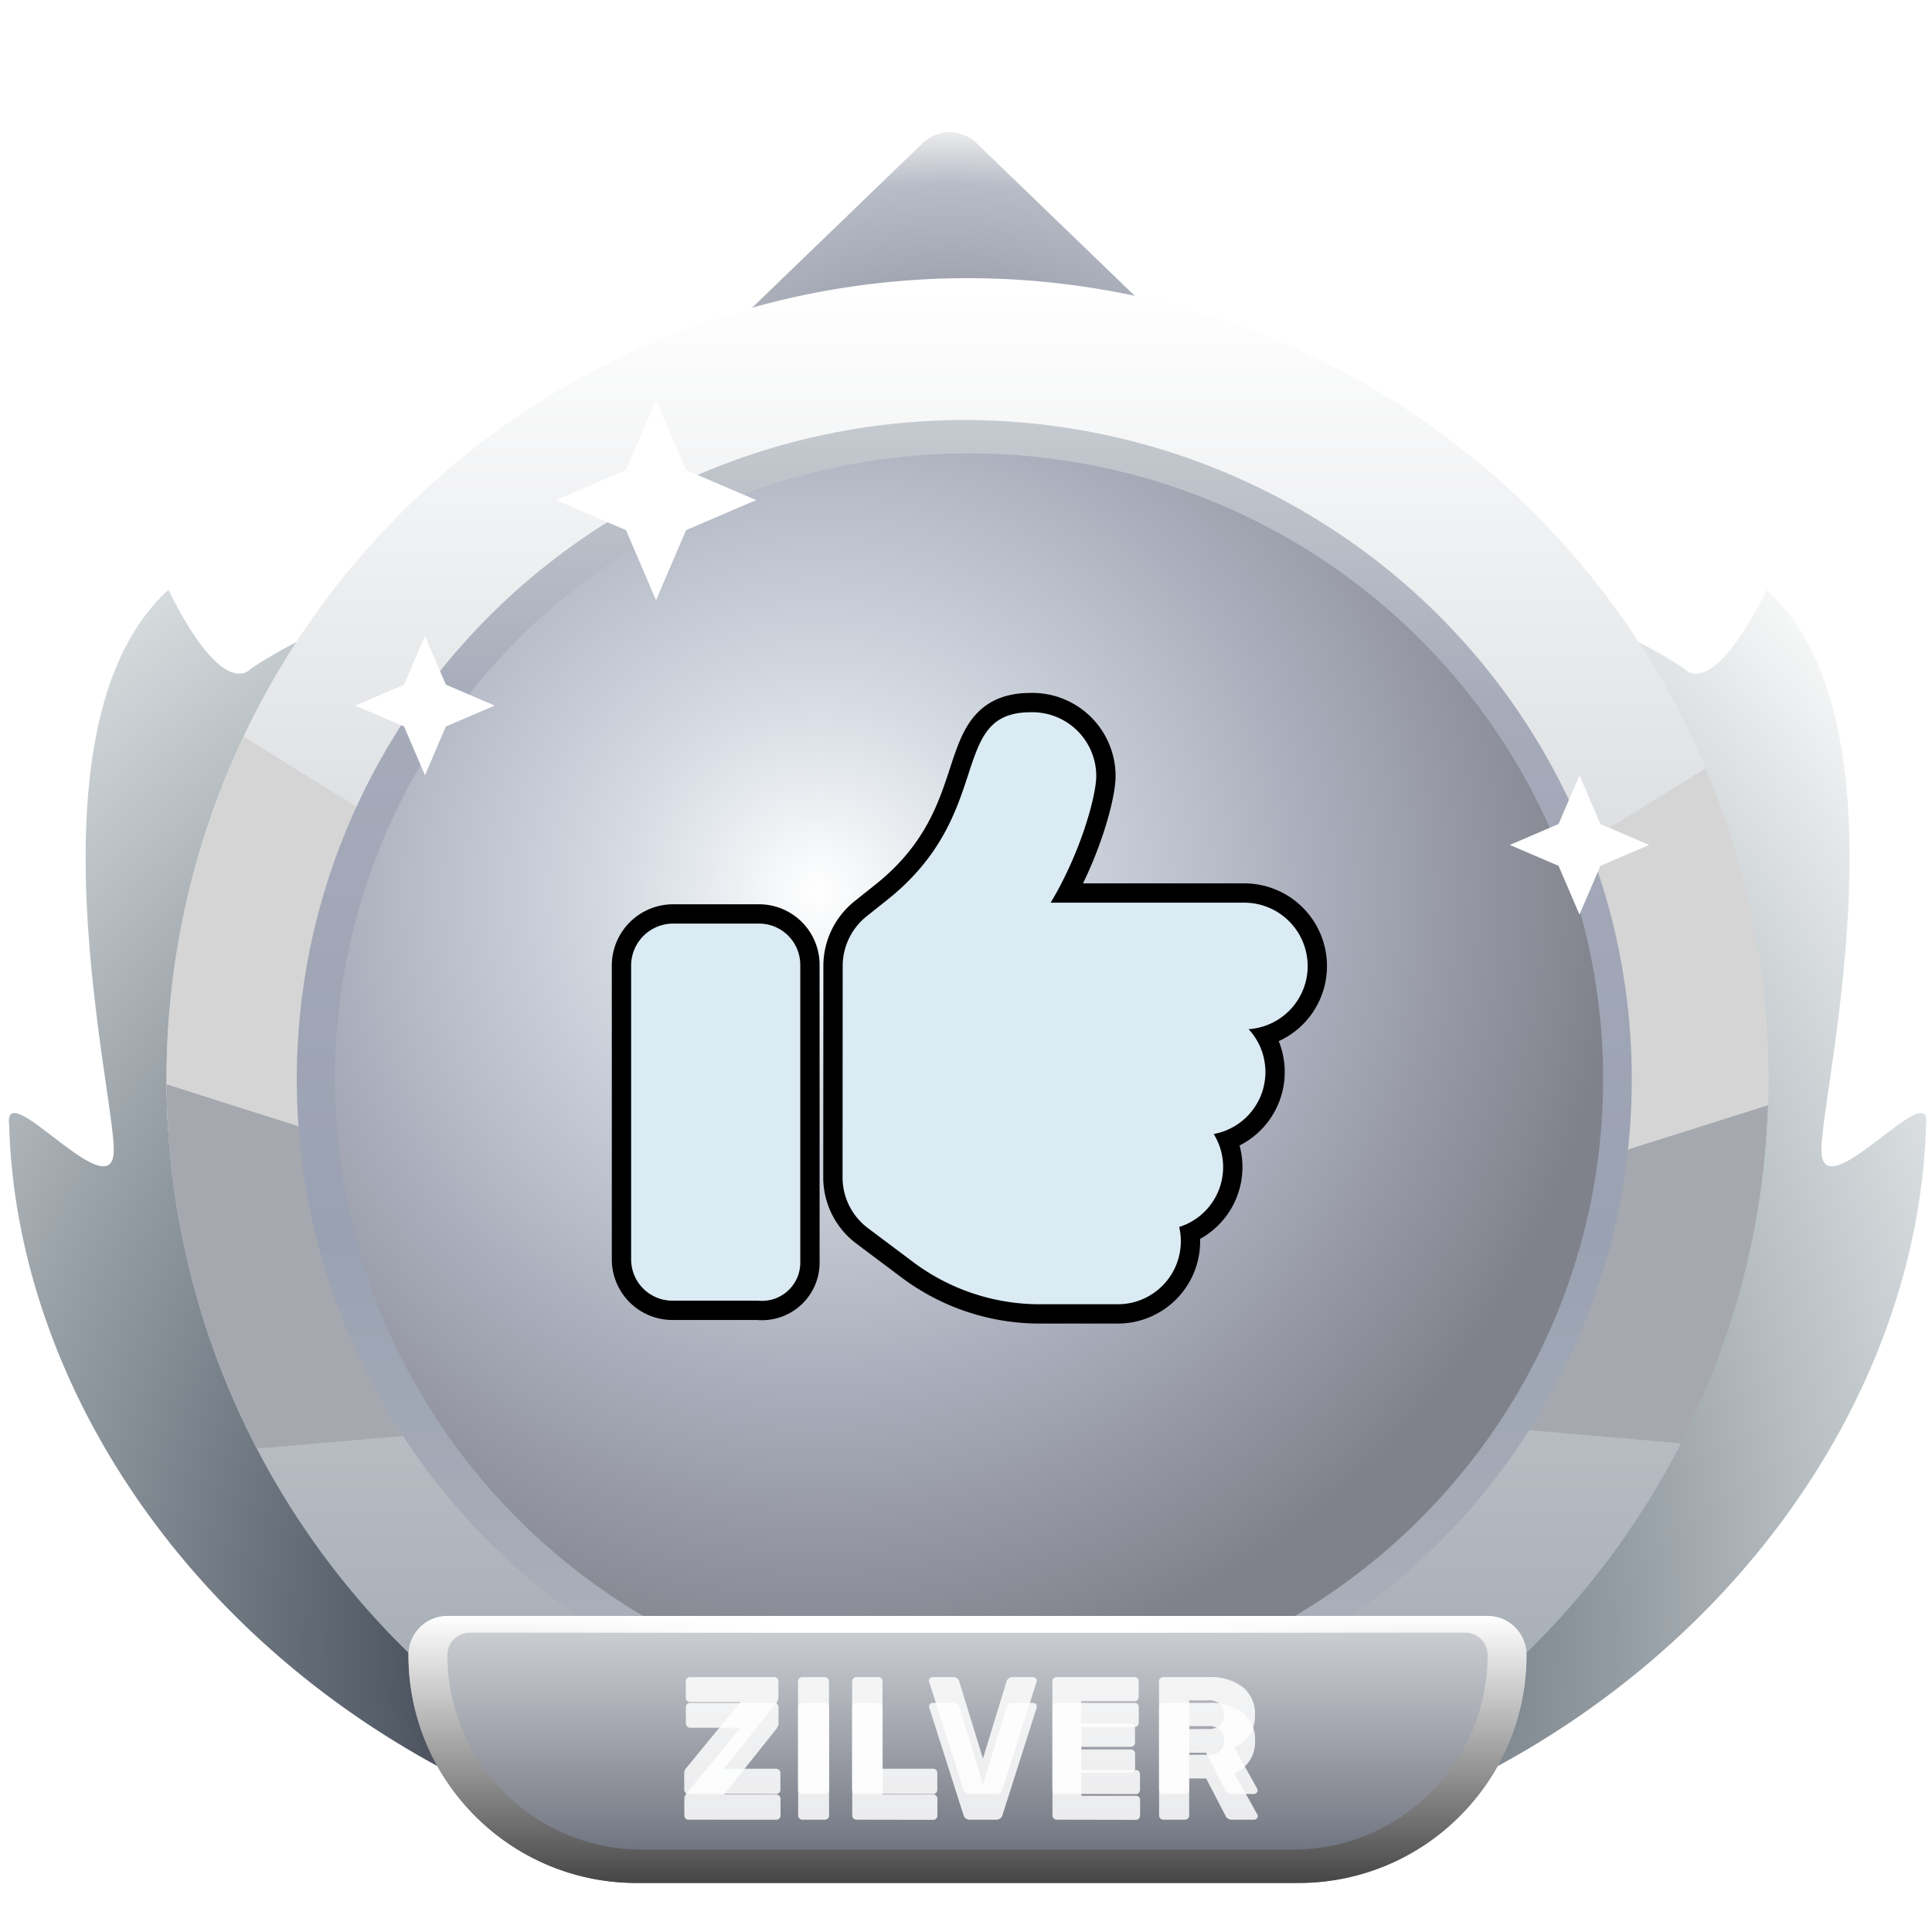
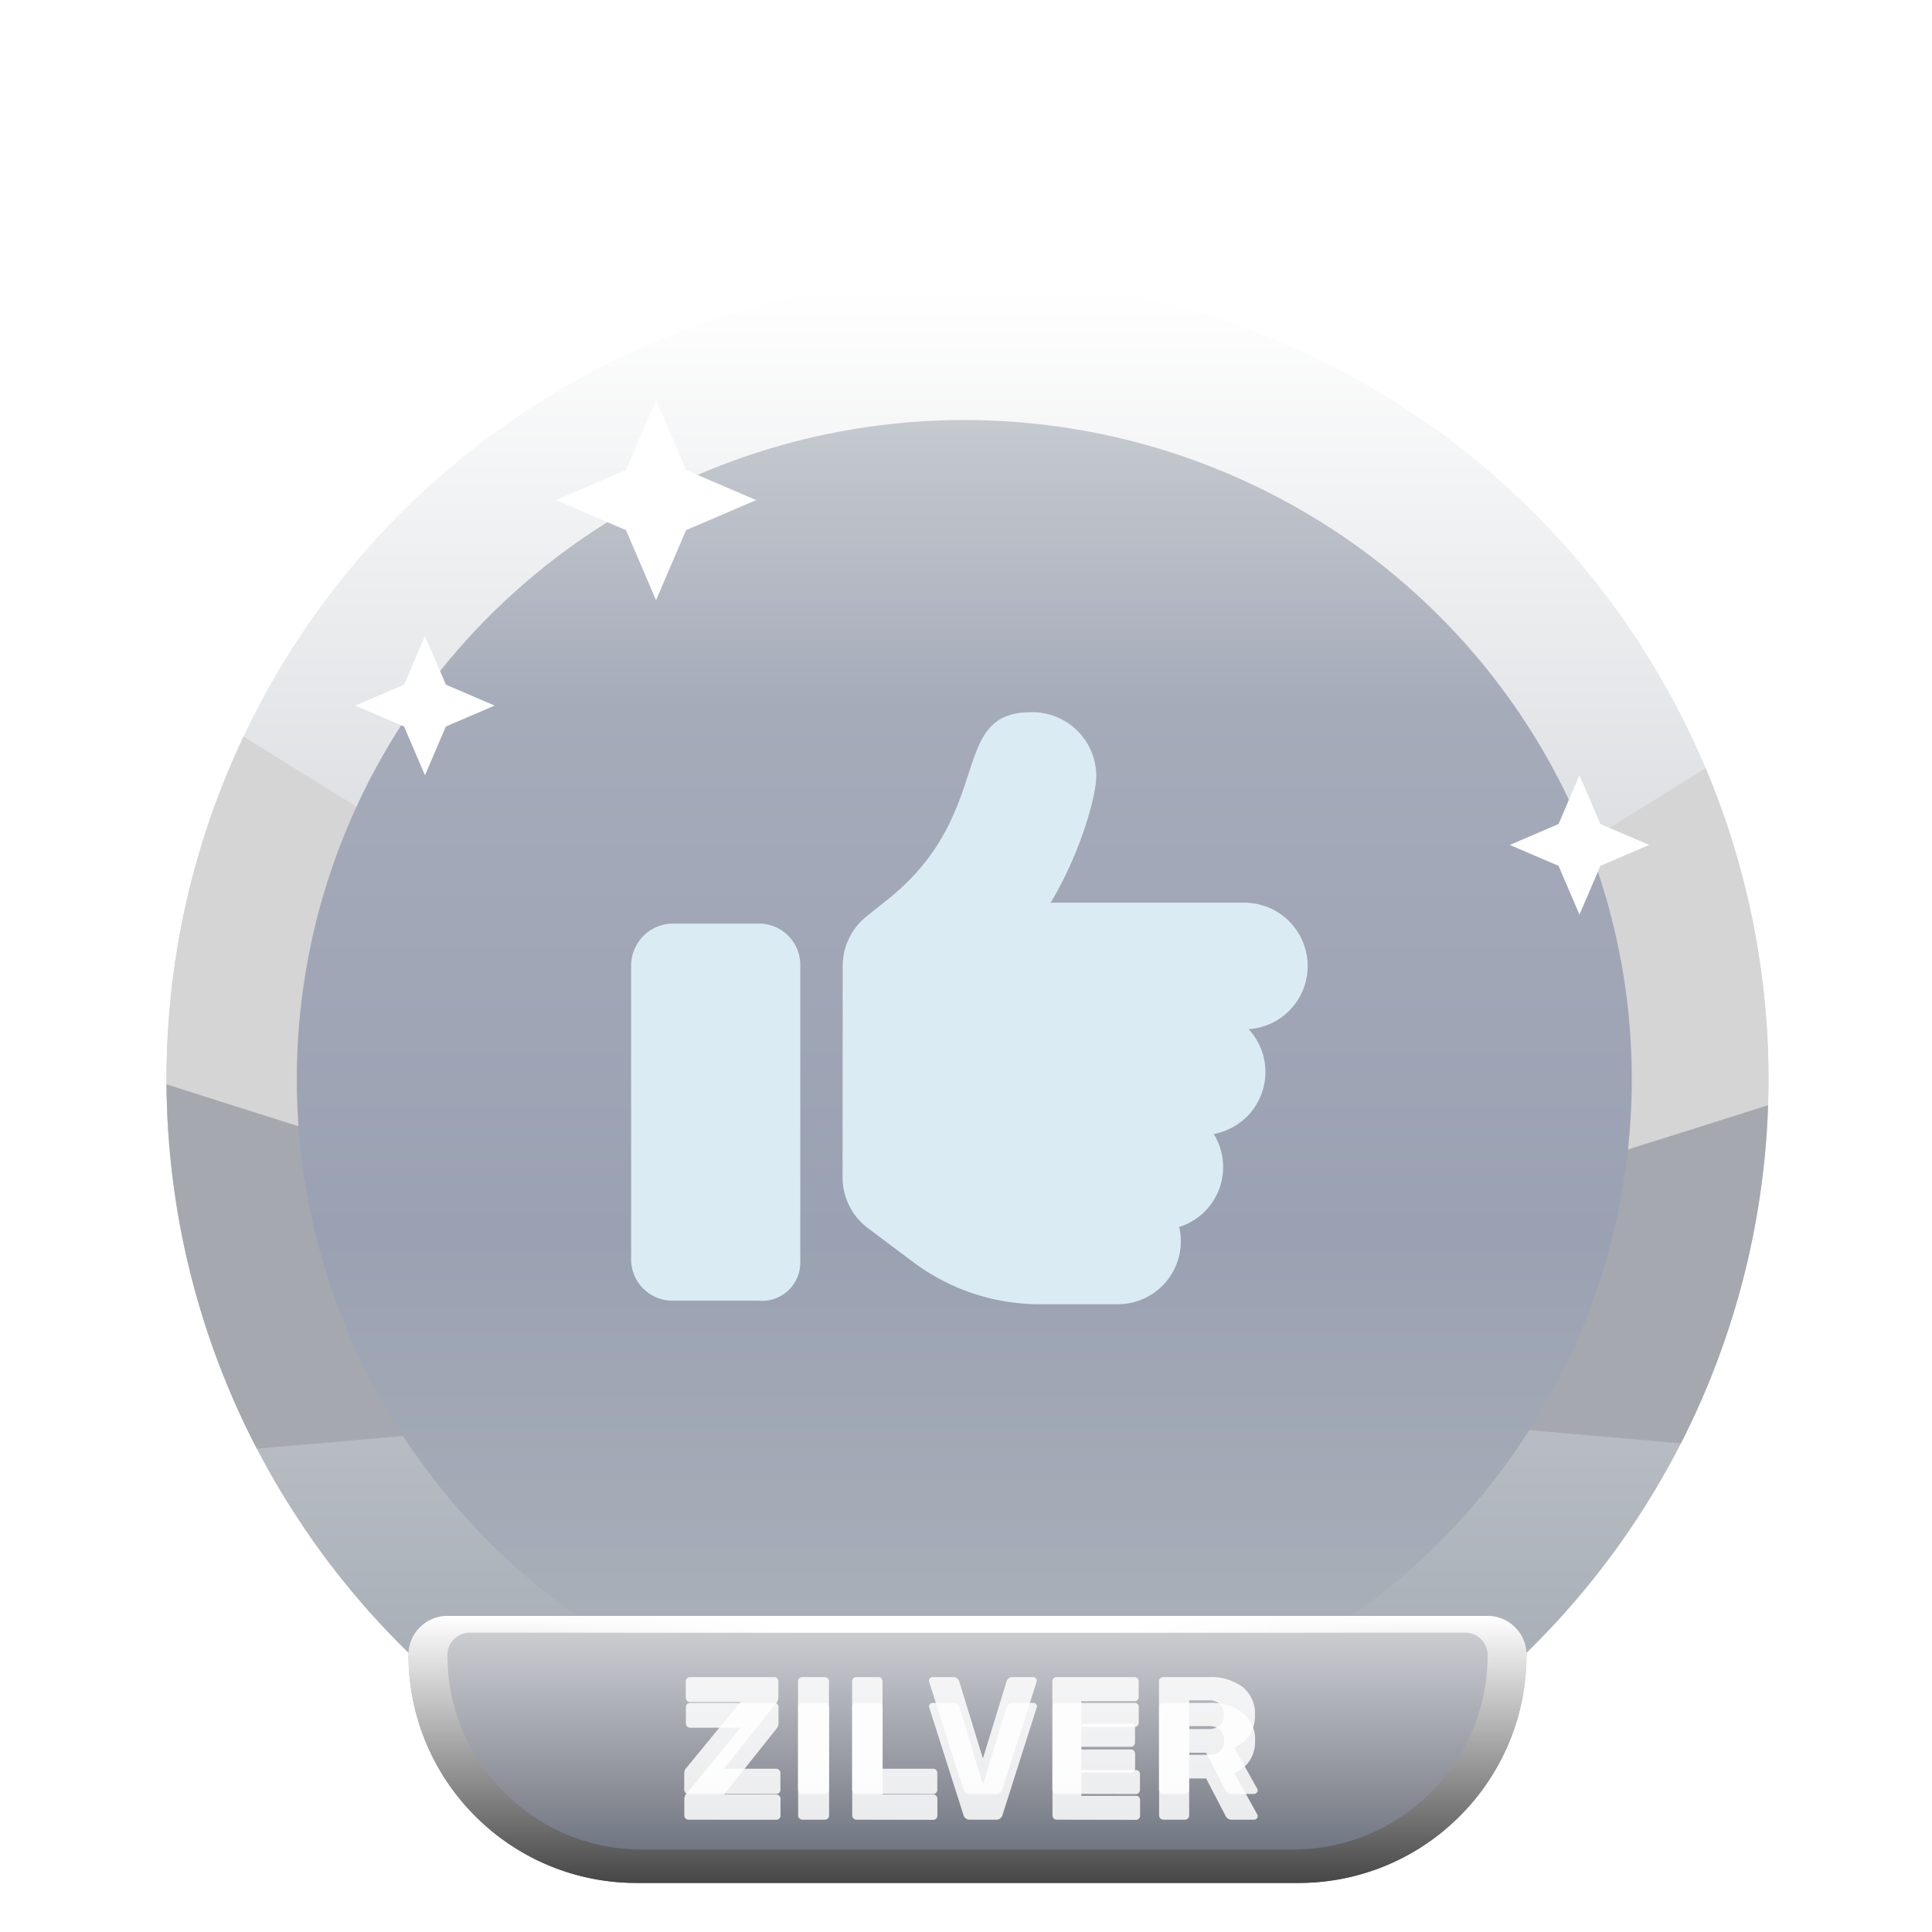
<svg xmlns="http://www.w3.org/2000/svg" width="150" height="150" viewBox="0 0 150 150">
  <defs>
    <linearGradient id="linear-gradient" x1="0.5" x2="0.5" y2="1" gradientUnits="objectBoundingBox">
      <stop offset="0" stop-color="#f3bb7a" />
      <stop offset="1" stop-color="#6a391c" />
    </linearGradient>
    <radialGradient id="radial-gradient" cx="0.5" cy="0.5" r="0.5" gradientUnits="objectBoundingBox">
      <stop offset="0" stop-color="#9094a0" />
      <stop offset="0.766" stop-color="#b7bcc7" />
      <stop offset="1" stop-color="#ebebeb" />
    </radialGradient>
    <radialGradient id="radial-gradient-3" cx="0.5" cy="0.823" r="0.958" gradientTransform="matrix(0, 1, 0.784, 0, -0.224, 0.351)" gradientUnits="objectBoundingBox">
      <stop offset="0" />
      <stop offset="0.31" stop-color="#565e6a" />
      <stop offset="0.704" stop-color="#b7bfc3" />
      <stop offset="1" stop-color="#fff" />
    </radialGradient>
    <linearGradient id="linear-gradient-2" x1="0.5" x2="0.5" y2="1" gradientUnits="objectBoundingBox">
      <stop offset="0" stop-color="#fff" />
      <stop offset="1" stop-color="#9ca3ac" />
    </linearGradient>
    <clipPath id="clip-path">
      <ellipse id="Ellipse_1193" data-name="Ellipse 1193" cx="62.188" cy="62.188" rx="62.188" ry="62.188" transform="translate(0 0)" fill="url(#linear-gradient)" />
    </clipPath>
    <clipPath id="clip-path-2">
      <ellipse id="Ellipse_1194" data-name="Ellipse 1194" cx="50.096" cy="50.096" rx="50.096" ry="50.096" transform="translate(0 0)" fill="#6b3207" />
    </clipPath>
    <linearGradient id="linear-gradient-3" x1="0.5" x2="0.5" y2="1" gradientUnits="objectBoundingBox">
      <stop offset="0" stop-color="#c6cbd0" />
      <stop offset="0.222" stop-color="#a6abba" />
      <stop offset="0.621" stop-color="#9aa1b2" />
      <stop offset="1" stop-color="#aeb4ba" />
    </linearGradient>
    <radialGradient id="radial-gradient-4" cx="0.382" cy="0.351" r="0.628" gradientTransform="matrix(1, 0.006, -0.006, 1, 0.002, -0.002)" gradientUnits="objectBoundingBox">
      <stop offset="0" stop-color="#fff" />
      <stop offset="0.241" stop-color="#d5dce3" />
      <stop offset="0.621" stop-color="#aaaebc" />
      <stop offset="1" stop-color="#80828b" />
    </radialGradient>
    <linearGradient id="linear-gradient-4" x1="0.5" x2="0.5" y2="1" gradientUnits="objectBoundingBox">
      <stop offset="0" stop-color="#d1d3d6" />
      <stop offset="0.3" stop-color="#b1b4bb" />
      <stop offset="0.675" stop-color="#898c95" />
      <stop offset="1" stop-color="#5f6876" />
    </linearGradient>
    <filter id="Path_2297">
      <feOffset dy="2" input="SourceAlpha" />
      <feGaussianBlur stdDeviation="2" result="blur" />
      <feFlood result="color" />
      <feComposite operator="out" in="SourceGraphic" in2="blur" />
      <feComposite operator="in" in="color" />
      <feComposite operator="in" in2="SourceGraphic" />
    </filter>
    <linearGradient id="linear-gradient-5" x1="0.5" x2="0.5" y2="1" gradientUnits="objectBoundingBox">
      <stop offset="0" stop-color="#fff" />
      <stop offset="1" stop-color="#464646" />
    </linearGradient>
    <linearGradient id="linear-gradient-6" x1="0.022" x2="0.976" gradientUnits="objectBoundingBox">
      <stop offset="0" stop-color="#fff" stop-opacity="0" />
      <stop offset="0.305" stop-color="#fff" />
      <stop offset="0.67" stop-color="#fff" />
      <stop offset="1" stop-color="#fff" stop-opacity="0" />
    </linearGradient>
    <clipPath id="clip-likes_recieved-zilver">
      <rect width="150" height="150" />
    </clipPath>
  </defs>
  <g id="likes_recieved-zilver" clip-path="url(#clip-likes_recieved-zilver)">
    <path id="Polygon_1440" data-name="Polygon 1440" d="M34.626,2.009a3,3,0,0,1,4.166,0L68.069,30.254a3,3,0,0,1-2.083,5.159H7.431a3,3,0,0,1-2.083-5.159Z" transform="translate(37.017 40.689)" fill="url(#radial-gradient)" />
-     <path id="Polygon_1441" data-name="Polygon 1441" d="M34.626,2.009a3,3,0,0,1,4.166,0L68.069,30.254a3,3,0,0,1-2.083,5.159H7.431a3,3,0,0,1-2.083-5.159Z" transform="translate(37.017 9.099)" fill="url(#radial-gradient)" />
-     <path id="Union_292" data-name="Union 292" d="M76.583,114.918a19.716,19.716,0,0,1-2.152-.118,19.719,19.719,0,0,1-2.152.118c-.28,0-7.428.006-7.655,0C26.3,112.471.8,83.985.021,56.268c-.241-1.937,1.671-.388,3.7,1.162,2.158,1.648,4.451,3.3,4.423.744-.054-4.953-7.031-33.157,4.243-43.432,4.295,8.663,6.332,6.175,6.332,6.175s12.052-8.792,42.895-13.7c5.757-15.192,12.04-1.94,12.819-.186.779-1.754,7.062-15.006,12.819.186,30.843,4.912,42.9,13.7,42.9,13.7s2.038,2.488,6.332-6.175c11.274,10.275,4.3,38.479,4.243,43.432-.028,2.553,2.264.9,4.422-.744,2.028-1.55,3.94-3.1,3.7-1.162-.776,27.717-26.275,56.2-64.6,58.65-.075,0-.92,0-2.023,0C80.009,114.921,76.77,114.918,76.583,114.918Z" transform="translate(0.689 31.054)" fill="url(#radial-gradient-3)" />
    <path id="Path_2507" data-name="Path 2507" d="M62.188,0A62.188,62.188,0,1,1,0,62.188,62.188,62.188,0,0,1,62.188,0Z" transform="translate(12.928 21.597)" fill="url(#linear-gradient-2)" />
    <ellipse id="Ellipse_1192" data-name="Ellipse 1192" cx="50.096" cy="50.096" rx="50.096" ry="50.096" transform="translate(25.02 33.69)" fill="#c67450" />
    <g id="Mask_Group_490" data-name="Mask Group 490" transform="translate(12.928 21.597)" clip-path="url(#clip-path)">
      <g id="Group_1320" data-name="Group 1320" transform="translate(-19.279 29.359)">
        <path id="Path_2508" data-name="Path 2508" d="M35.515,10.595,6.12,0,0,30.892l39.283,8.845Z" transform="matrix(0.978, 0.208, -0.208, 0.978, 11.284, 0)" fill="#d5d5d5" />
        <path id="Path_2509" data-name="Path 2509" d="M37.934,3.642C34.728,3.524,0,0,0,0L14.406,31.122l34.733-10.58Z" transform="matrix(0.978, 0.208, -0.208, 0.978, 6.471, 29.135)" fill="#a6a8af" />
        <path id="Path_2510" data-name="Path 2510" d="M35.515,29.142,6.12,39.737,0,8.845,39.283,0Z" transform="matrix(-0.978, 0.208, -0.208, -0.978, 164.961, 38.869)" fill="#d5d5d5" />
        <path id="Path_2511" data-name="Path 2511" d="M37.934,27.48C34.728,27.6,0,31.122,0,31.122L14.406,0,49.139,10.58Z" transform="matrix(-0.978, 0.208, -0.208, -0.978, 167.983, 59.577)" fill="#a6a8af" />
      </g>
    </g>
    <path id="Path_2512" data-name="Path 2512" d="M50.1,0A50.041,50.041,0,1,1,39.514,1.12,50.1,50.1,0,0,1,50.1,0Z" transform="translate(25.02 33.69)" fill="#fff" />
-     <path id="Path_2513" data-name="Path 2513" d="M50.1,0A50.041,50.041,0,1,1,39.514,1.12,50.1,50.1,0,0,1,50.1,0Z" transform="translate(25.02 33.69)" fill="none" />
    <ellipse id="Ellipse_1195" data-name="Ellipse 1195" cx="51.824" cy="51.176" rx="51.824" ry="51.176" transform="translate(23.043 32.61)" fill="url(#linear-gradient-3)" />
-     <ellipse id="Ellipse_1196" data-name="Ellipse 1196" cx="49.233" cy="48.585" rx="49.233" ry="48.585" transform="translate(26.001 35.2)" fill="url(#radial-gradient-4)" />
    <path id="Polygon_1442" data-name="Polygon 1442" d="M5.411,0,7.034,3.787l3.787,1.623L7.034,7.034,5.411,10.821,3.787,7.034,0,5.411,3.787,3.787Z" transform="translate(27.584 49.371)" fill="#fff" />
    <path id="Polygon_1443" data-name="Polygon 1443" d="M5.411,0,7.034,3.787l3.787,1.623L7.034,7.034,5.411,10.821,3.787,7.034,0,5.411,3.787,3.787Z" transform="translate(117.219 60.19)" fill="#fff" />
    <path id="Polygon_1448" data-name="Polygon 1448" d="M7.774,0l2.332,5.441,5.441,2.332-5.441,2.332L7.774,15.547,5.441,10.106,0,7.774,5.441,5.441Z" transform="translate(43.161 31.054)" fill="#fff" />
    <g id="Group_1321" data-name="Group 1321" transform="translate(31.715 125.461)">
      <path id="Rectangle_4" data-name="Rectangle 4" d="M3.023,0H83.782A3.023,3.023,0,0,1,86.8,3.023v0A17.706,17.706,0,0,1,69.1,20.729H17.706A17.706,17.706,0,0,1,0,3.023v0A3.023,3.023,0,0,1,3.023,0Z" transform="translate(0 0)" fill="url(#linear-gradient-4)" />
      <g data-type="innerShadowGroup">
        <path id="Path_2297-2" data-name="Path 2297" d="M38.9,16.069a.3.3,0,0,1-.233-.1.338.338,0,0,1-.091-.24V14.476a.636.636,0,0,1,.194-.466L42.946,8.93H39.021a.332.332,0,0,1-.324-.324V7.324a.3.3,0,0,1,.1-.233A.322.322,0,0,1,39.021,7h6.543a.311.311,0,0,1,.324.324V8.581a.724.724,0,0,1-.168.441l-4.055,5.092h4.042a.332.332,0,0,1,.337.337v1.3a.3.3,0,0,1-.1.233.338.338,0,0,1-.24.091Zm8.836,0a.332.332,0,0,1-.324-.324V7.324a.3.3,0,0,1,.1-.233A.322.322,0,0,1,47.74,7h1.736a.338.338,0,0,1,.24.091.3.3,0,0,1,.1.233v8.421a.3.3,0,0,1-.1.233.338.338,0,0,1-.24.091Zm4.2,0a.332.332,0,0,1-.324-.324V7.324a.3.3,0,0,1,.1-.233A.322.322,0,0,1,51.938,7h1.71a.311.311,0,0,1,.324.324v6.789H57.9a.3.3,0,0,1,.233.1.338.338,0,0,1,.091.24v1.3a.322.322,0,0,1-.091.227.3.3,0,0,1-.233.1Zm8.836,0a.5.5,0,0,1-.531-.389L57.6,7.389l-.026-.117a.26.26,0,0,1,.084-.188.274.274,0,0,1,.2-.084h1.607a.457.457,0,0,1,.3.1.49.49,0,0,1,.162.233l1.84,5.986L63.6,7.337A.489.489,0,0,1,63.76,7.1a.457.457,0,0,1,.3-.1h1.619a.289.289,0,0,1,.272.272l-.026.117L63.287,15.68a.5.5,0,0,1-.531.389Zm6.711,0a.332.332,0,0,1-.324-.324V7.324a.3.3,0,0,1,.1-.233A.322.322,0,0,1,67.485,7h6.05a.311.311,0,0,1,.324.324V8.542a.322.322,0,0,1-.091.227.3.3,0,0,1-.233.1H69.4v1.749H73.25a.3.3,0,0,1,.233.1.338.338,0,0,1,.091.24v1.127a.322.322,0,0,1-.091.227.3.3,0,0,1-.233.1H69.4v1.8h4.237a.311.311,0,0,1,.324.324v1.218a.322.322,0,0,1-.091.227.3.3,0,0,1-.233.1Zm8.279,0a.332.332,0,0,1-.324-.324V7.324a.3.3,0,0,1,.1-.233A.322.322,0,0,1,75.764,7h3.524a4.1,4.1,0,0,1,2.649.771,2.649,2.649,0,0,1,.952,2.183,2.7,2.7,0,0,1-.428,1.542,2.731,2.731,0,0,1-1.179.972l1.775,3.187a.322.322,0,0,1,.039.143.289.289,0,0,1-.272.272H81.1a.541.541,0,0,1-.531-.35l-1.477-2.85H77.772v2.876a.3.3,0,0,1-.1.233.338.338,0,0,1-.24.091Zm3.5-5.04a1.279,1.279,0,0,0,.907-.292,1.056,1.056,0,0,0,.311-.81,1.112,1.112,0,0,0-.3-.823,1.241,1.241,0,0,0-.913-.3h-1.49v2.228Z" transform="translate(-17.168 -2.249)" fill="#fff" opacity="0.844" style="mix-blend-mode: overlay;isolation: isolate" />
        <g transform="matrix(1, 0, 0, 1, -31.71, -125.46)" filter="url(#Path_2297)" style="mix-blend-mode: overlay;isolation: isolate">
          <path id="Path_2297-3" data-name="Path 2297" d="M38.9,16.069a.3.3,0,0,1-.233-.1.338.338,0,0,1-.091-.24V14.476a.636.636,0,0,1,.194-.466L42.946,8.93H39.021a.332.332,0,0,1-.324-.324V7.324a.3.3,0,0,1,.1-.233A.322.322,0,0,1,39.021,7h6.543a.311.311,0,0,1,.324.324V8.581a.724.724,0,0,1-.168.441l-4.055,5.092h4.042a.332.332,0,0,1,.337.337v1.3a.3.3,0,0,1-.1.233.338.338,0,0,1-.24.091Zm8.836,0a.332.332,0,0,1-.324-.324V7.324a.3.3,0,0,1,.1-.233A.322.322,0,0,1,47.74,7h1.736a.338.338,0,0,1,.24.091.3.3,0,0,1,.1.233v8.421a.3.3,0,0,1-.1.233.338.338,0,0,1-.24.091Zm4.2,0a.332.332,0,0,1-.324-.324V7.324a.3.3,0,0,1,.1-.233A.322.322,0,0,1,51.938,7h1.71a.311.311,0,0,1,.324.324v6.789H57.9a.3.3,0,0,1,.233.1.338.338,0,0,1,.091.24v1.3a.322.322,0,0,1-.091.227.3.3,0,0,1-.233.1Zm8.836,0a.5.5,0,0,1-.531-.389L57.6,7.389l-.026-.117a.26.26,0,0,1,.084-.188.274.274,0,0,1,.2-.084h1.607a.457.457,0,0,1,.3.1.49.49,0,0,1,.162.233l1.84,5.986L63.6,7.337A.489.489,0,0,1,63.76,7.1a.457.457,0,0,1,.3-.1h1.619a.289.289,0,0,1,.272.272l-.026.117L63.287,15.68a.5.5,0,0,1-.531.389Zm6.711,0a.332.332,0,0,1-.324-.324V7.324a.3.3,0,0,1,.1-.233A.322.322,0,0,1,67.485,7h6.05a.311.311,0,0,1,.324.324V8.542a.322.322,0,0,1-.091.227.3.3,0,0,1-.233.1H69.4v1.749H73.25a.3.3,0,0,1,.233.1.338.338,0,0,1,.091.24v1.127a.322.322,0,0,1-.091.227.3.3,0,0,1-.233.1H69.4v1.8h4.237a.311.311,0,0,1,.324.324v1.218a.322.322,0,0,1-.091.227.3.3,0,0,1-.233.1Zm8.279,0a.332.332,0,0,1-.324-.324V7.324a.3.3,0,0,1,.1-.233A.322.322,0,0,1,75.764,7h3.524a4.1,4.1,0,0,1,2.649.771,2.649,2.649,0,0,1,.952,2.183,2.7,2.7,0,0,1-.428,1.542,2.731,2.731,0,0,1-1.179.972l1.775,3.187a.322.322,0,0,1,.039.143.289.289,0,0,1-.272.272H81.1a.541.541,0,0,1-.531-.35l-1.477-2.85H77.772v2.876a.3.3,0,0,1-.1.233.338.338,0,0,1-.24.091Zm3.5-5.04a1.279,1.279,0,0,0,.907-.292,1.056,1.056,0,0,0,.311-.81,1.112,1.112,0,0,0-.3-.823,1.241,1.241,0,0,0-.913-.3h-1.49v2.228Z" transform="translate(14.55 123.21)" fill="#fff" opacity="0.844" />
        </g>
      </g>
      <path id="Exclusion_6" data-name="Exclusion 6" d="M69.1,20.73H17.707A17.591,17.591,0,0,1,5.186,15.543,17.591,17.591,0,0,1,0,3.023,3.027,3.027,0,0,1,3.023,0H83.782a3.027,3.027,0,0,1,3.023,3.023,17.591,17.591,0,0,1-5.186,12.52A17.591,17.591,0,0,1,69.1,20.73ZM4.75,1.3A1.73,1.73,0,0,0,3.023,3.023,15.015,15.015,0,0,0,7.45,13.711a15.017,15.017,0,0,0,10.688,4.427H68.666a15.017,15.017,0,0,0,10.688-4.427A15.015,15.015,0,0,0,83.782,3.023,1.73,1.73,0,0,0,82.054,1.3Z" transform="translate(0 0)" fill="url(#linear-gradient-5)" style="mix-blend-mode: overlay;isolation: isolate" />
      <rect id="Rectangle_10" data-name="Rectangle 10" width="72.985" height="1.296" transform="translate(6.91 0)" fill="url(#linear-gradient-6)" />
    </g>
    <g id="Group_1379" data-name="Group 1379" transform="translate(49.001 55.299)">
-       <path id="thumbs-up-solid" d="M13.132,74.585V51.6a3.206,3.206,0,0,0-3.283-3.191H3.283A3.265,3.265,0,0,0,0,51.6V74.493a3.206,3.206,0,0,0,3.283,3.191H9.849A2.977,2.977,0,0,0,13.132,74.585ZM52.526,51.708A4.923,4.923,0,0,0,47.6,46.785H32.572c2.336-3.889,3.541-8.3,3.541-9.851A4.962,4.962,0,0,0,31.033,32c-6.477,0-2.7,7.812-11.1,14.527L18.261,47.86A4.944,4.944,0,0,0,16.425,51.7h0l-.01,16.414a4.923,4.923,0,0,0,1.97,3.938l3.5,2.625a16.368,16.368,0,0,0,9.845,3.285h6.022a4.893,4.893,0,0,0,4.8-6,4.872,4.872,0,0,0,2.678-7.217,4.892,4.892,0,0,0,2.71-8.14A4.909,4.909,0,0,0,52.526,51.708Z" transform="translate(0 -32)" fill="none" stroke="#000" stroke-width="3" style="mix-blend-mode: overlay;isolation: isolate" />
      <path id="thumbs-up-solid-2" data-name="thumbs-up-solid" d="M13.132,74.585V51.6a3.206,3.206,0,0,0-3.283-3.191H3.283A3.265,3.265,0,0,0,0,51.6V74.493a3.206,3.206,0,0,0,3.283,3.191H9.849A2.977,2.977,0,0,0,13.132,74.585ZM52.526,51.708A4.923,4.923,0,0,0,47.6,46.785H32.572c2.336-3.889,3.541-8.3,3.541-9.851A4.962,4.962,0,0,0,31.033,32c-6.477,0-2.7,7.812-11.1,14.527L18.261,47.86A4.944,4.944,0,0,0,16.425,51.7h0l-.01,16.414a4.923,4.923,0,0,0,1.97,3.938l3.5,2.625a16.368,16.368,0,0,0,9.845,3.285h6.022a4.893,4.893,0,0,0,4.8-6,4.872,4.872,0,0,0,2.678-7.217,4.892,4.892,0,0,0,2.71-8.14A4.909,4.909,0,0,0,52.526,51.708Z" transform="translate(0 -32)" fill="#dbebf4" style="mix-blend-mode: overlay;isolation: isolate" />
    </g>
  </g>
</svg>